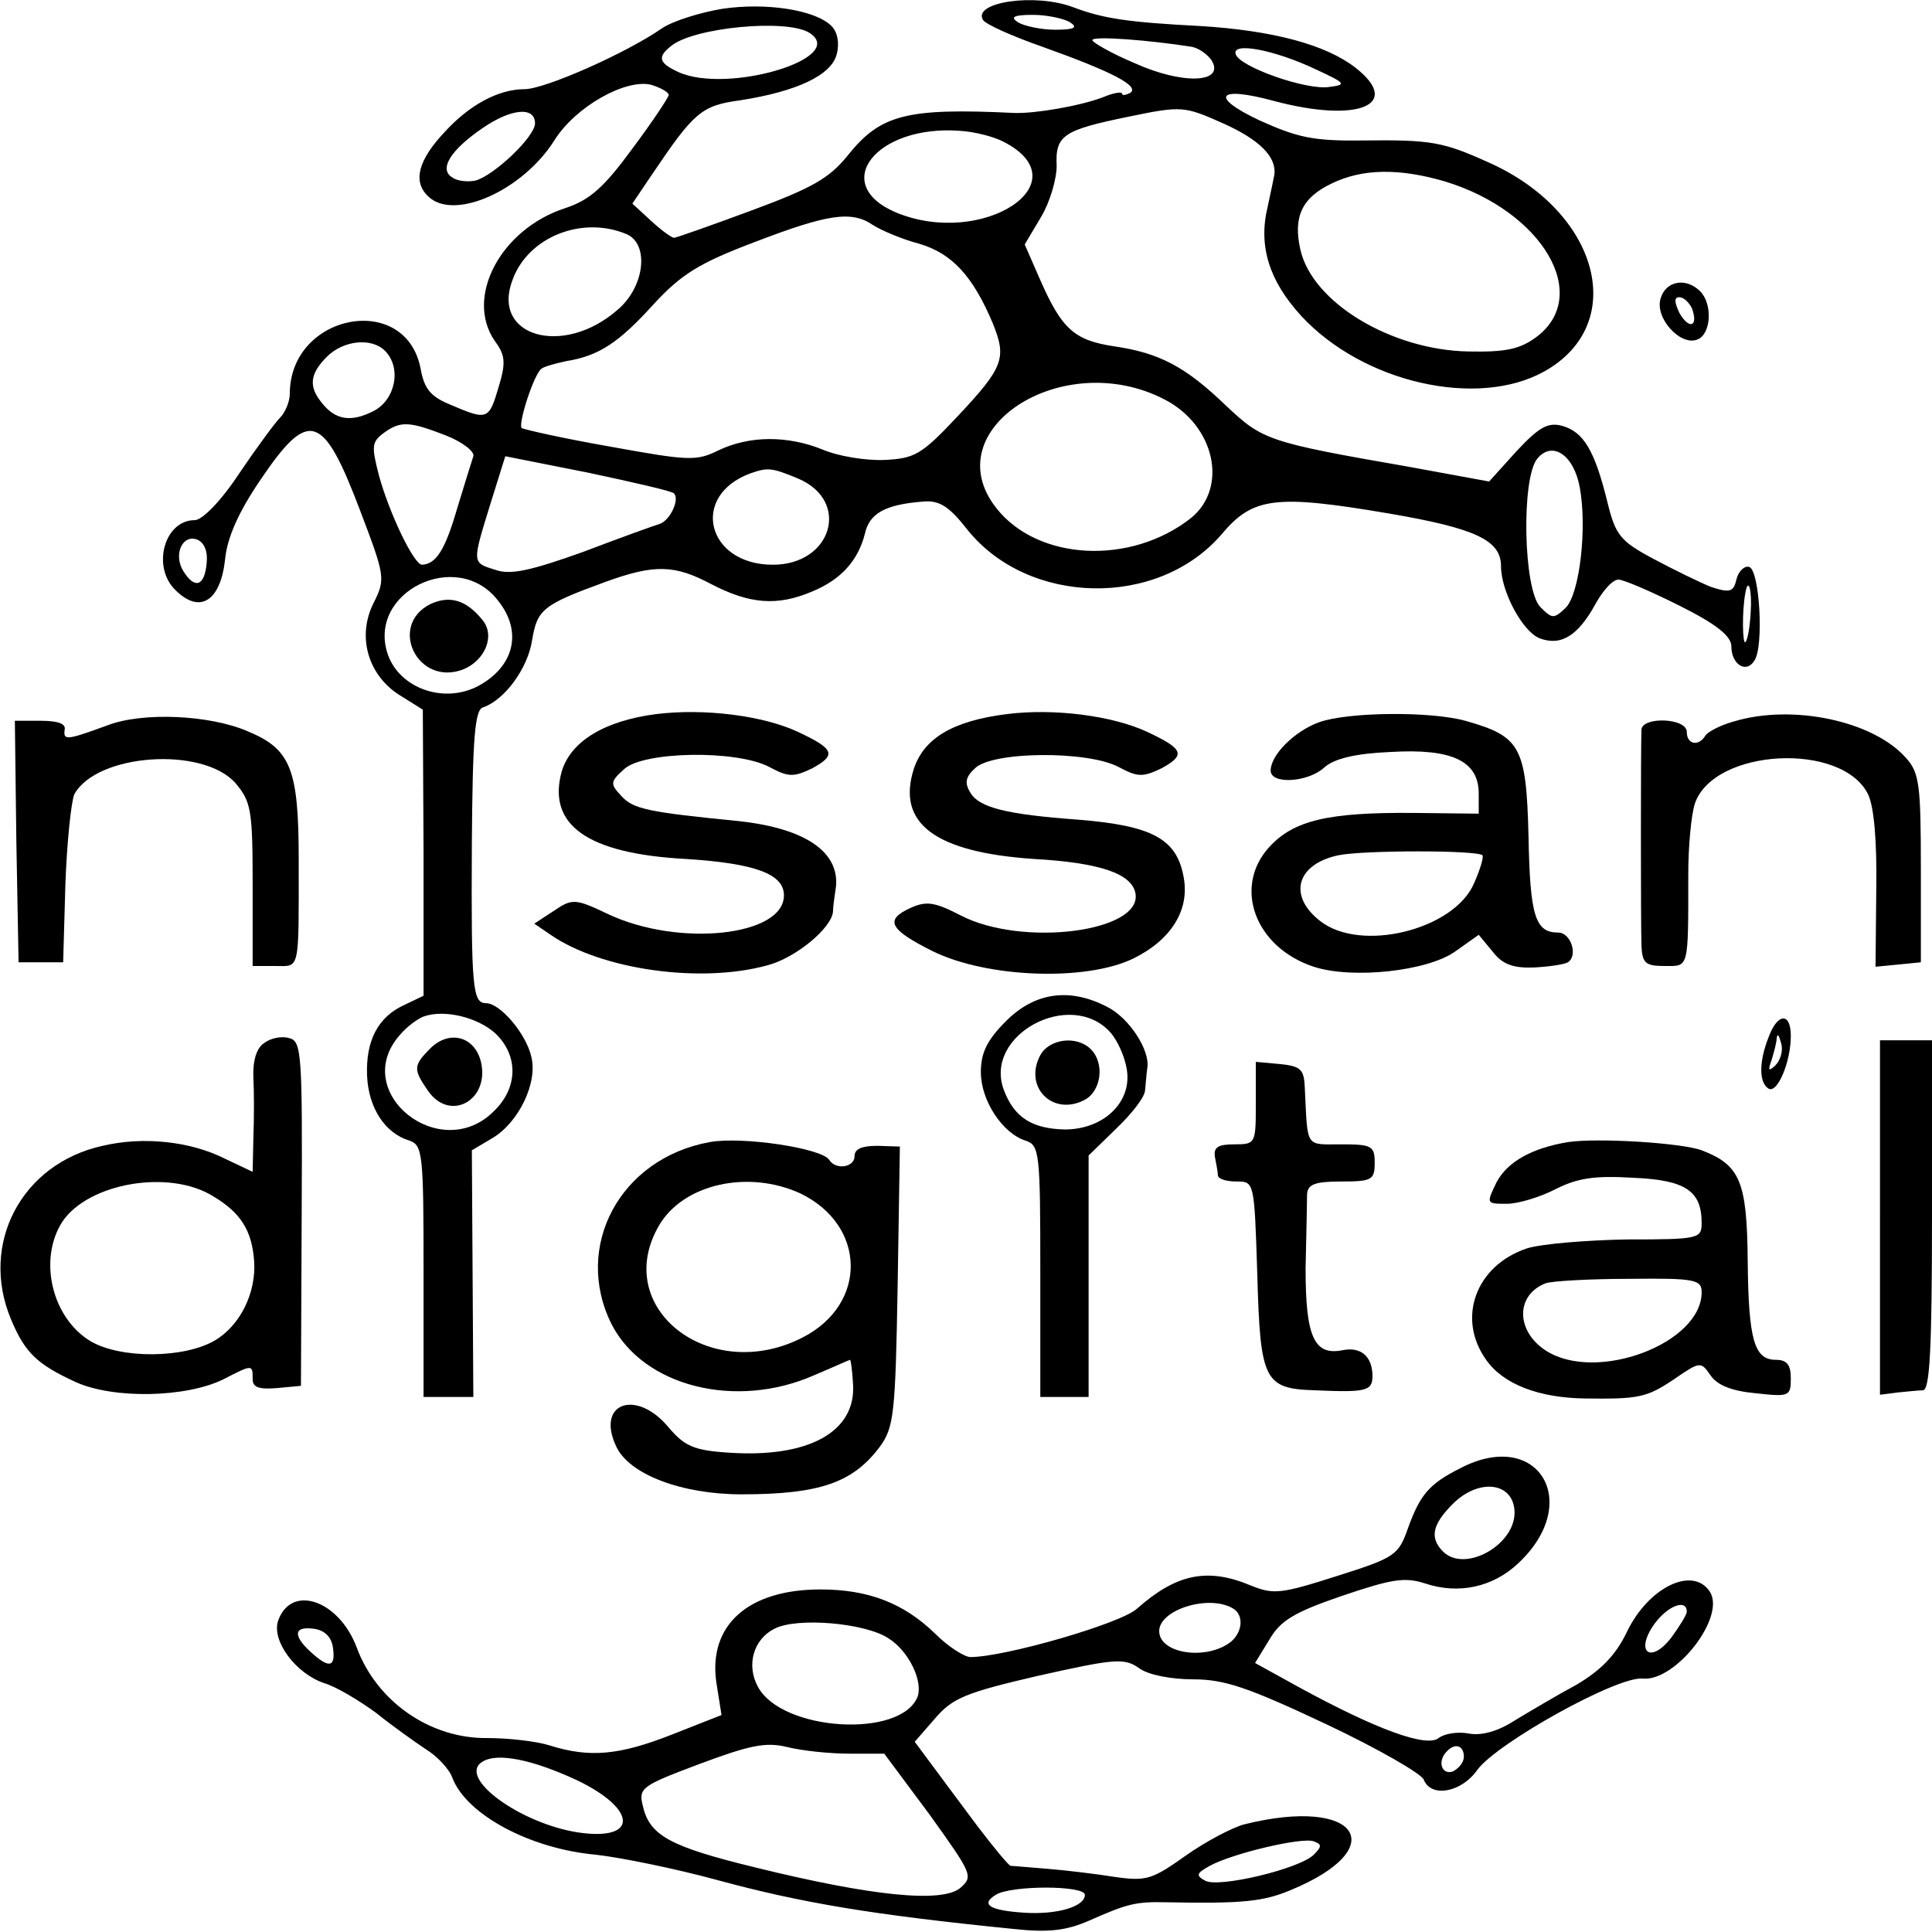
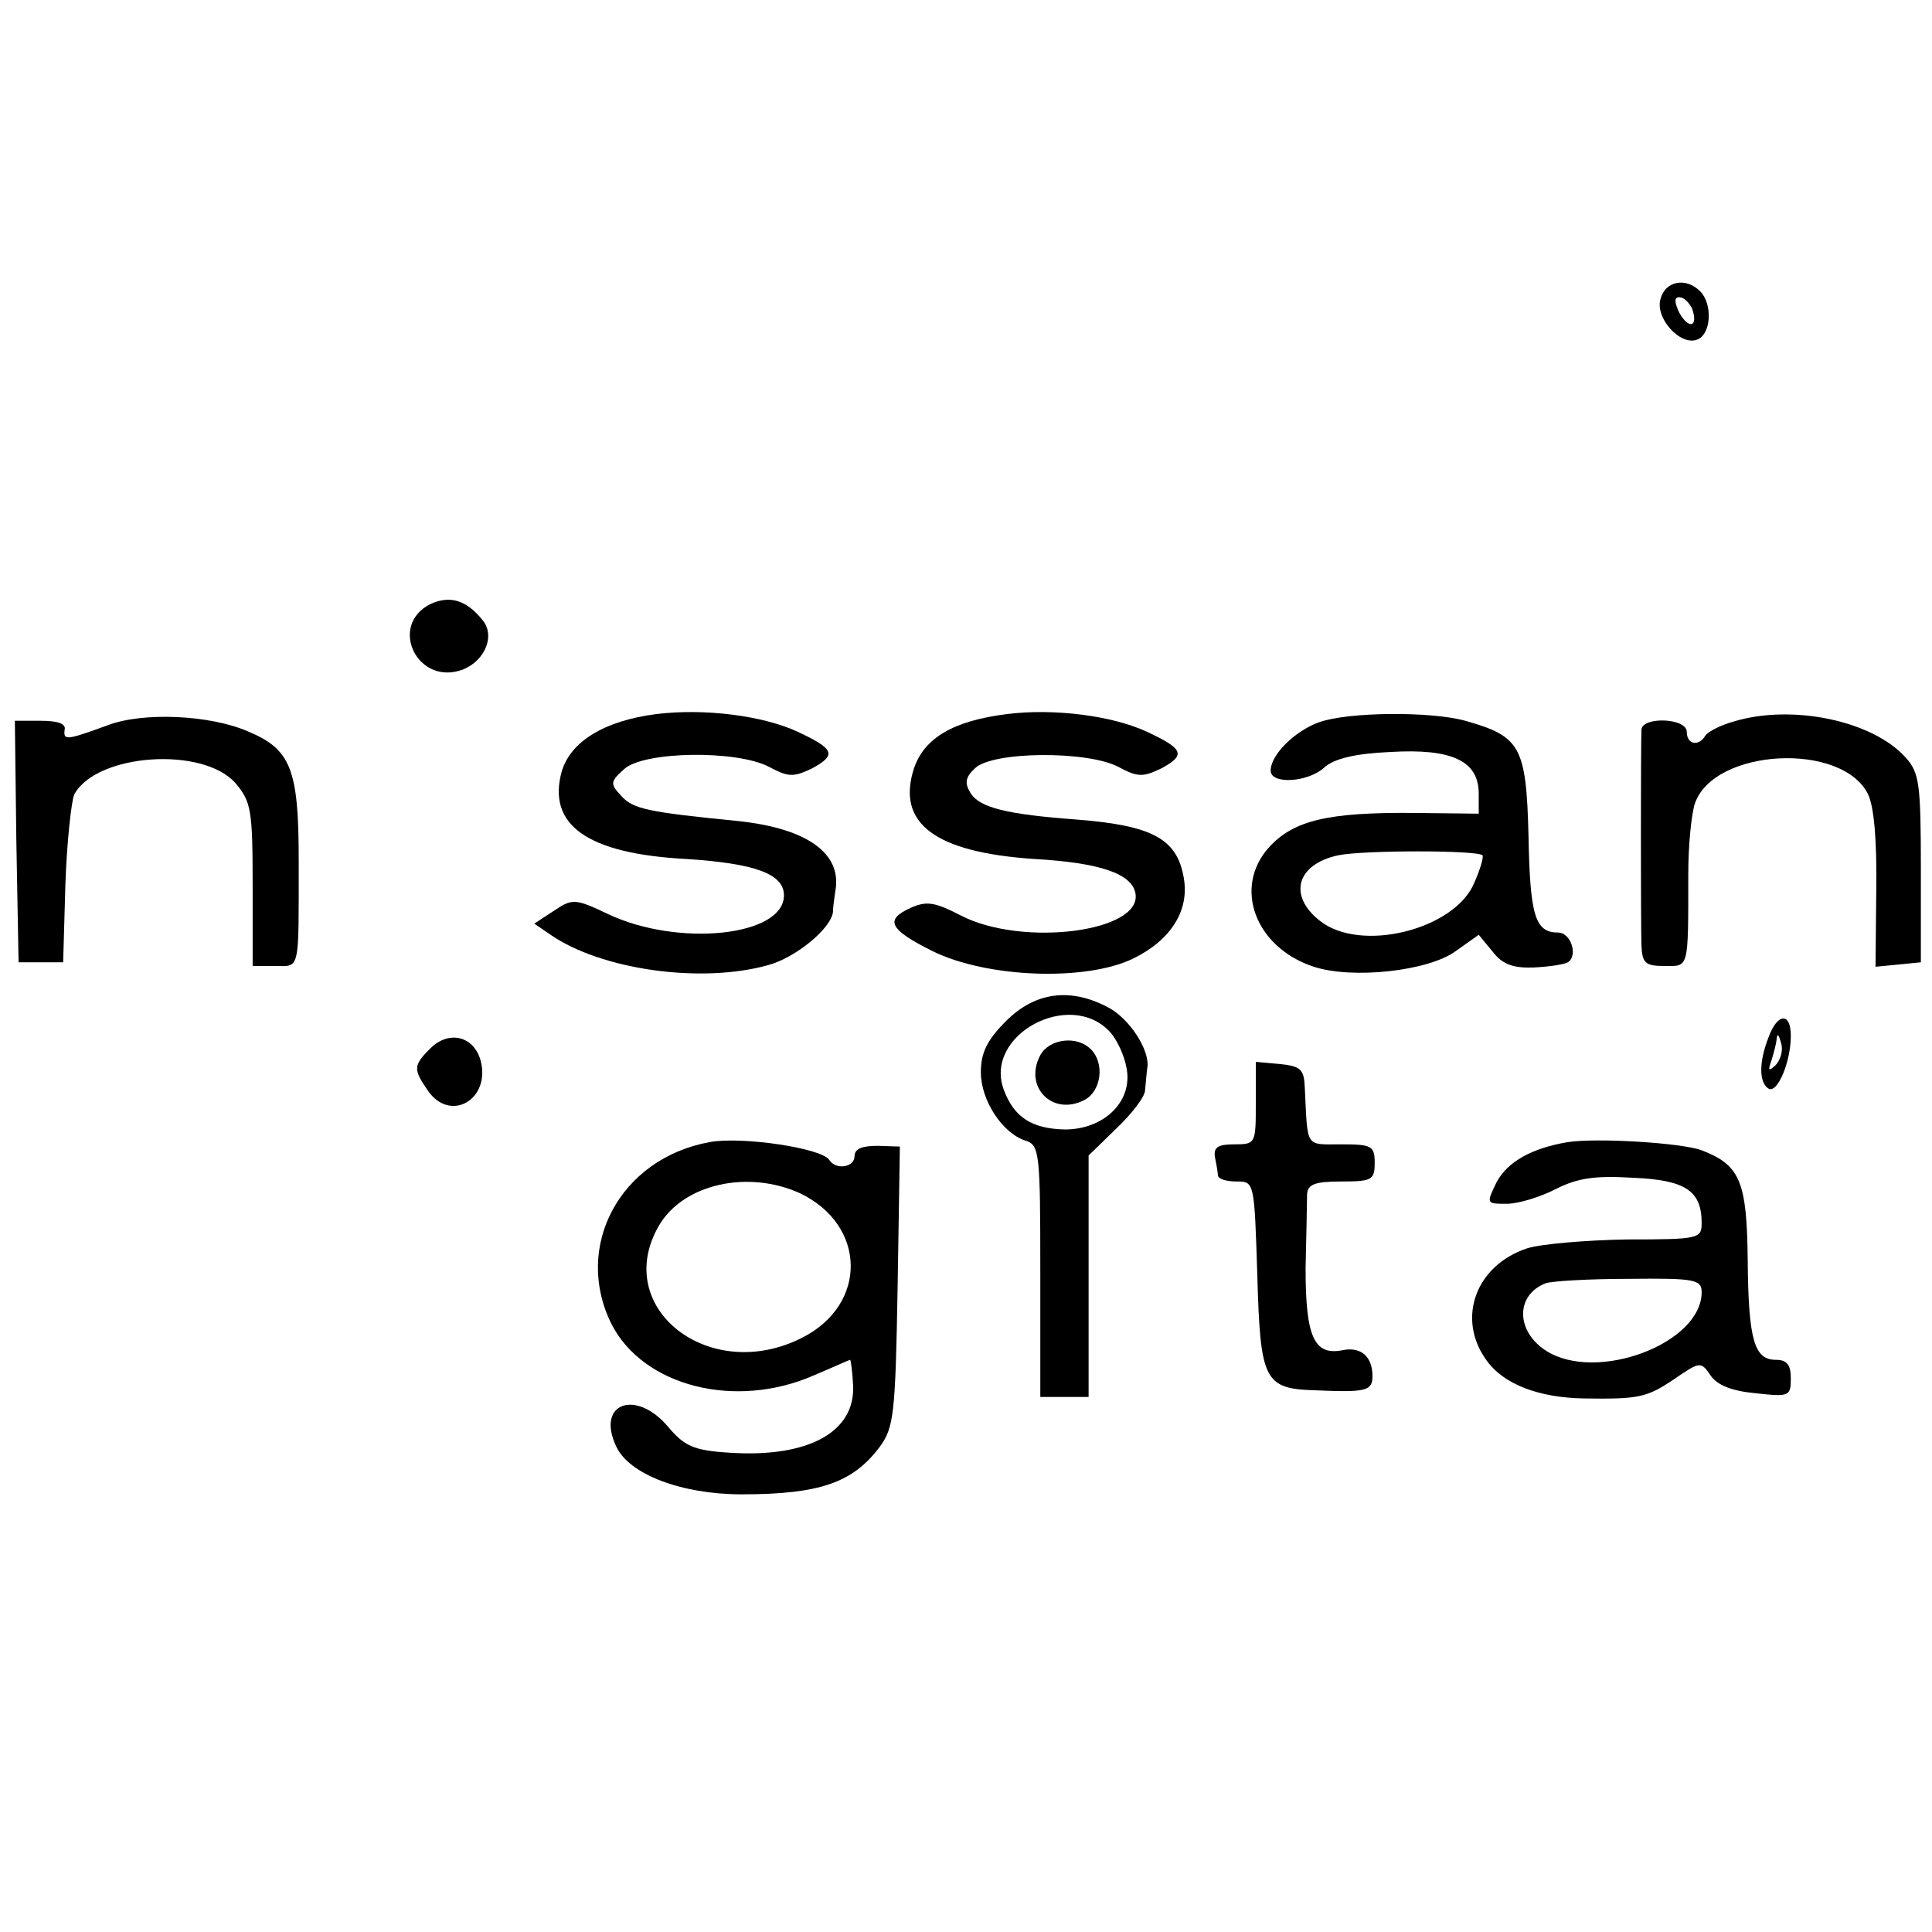
<svg xmlns="http://www.w3.org/2000/svg" version="1.0" width="260pt" height="260pt" viewBox="0 0 260 260" preserveAspectRatio="xMidYMid meet">
  <g transform="translate(0,260) scale(0.1,-0.1)" fill="#000000" stroke="none">
-     <path d="M971 2588 c-29 -5 -65 -16 -80 -26 -49 -34 -158 -82 -185 -82 -35 0 -74 -21 -107 -57 -36 -38 -44 -67 -23 -87 34 -34 127 7 170 75 28 45 95 83 130 75 13 -4 24 -10 24 -14 -1 -4 -22 -36 -49 -72 -38 -52 -57 -69 -90 -80 -87 -28 -136 -120 -95 -179 14 -19 15 -29 5 -62 -13 -44 -15 -45 -64 -24 -27 11 -36 21 -41 49 -20 104 -176 74 -176 -34 0 -10 -6 -25 -13 -32 -7 -7 -32 -41 -55 -75 -25 -38 -50 -63 -60 -63 -41 0 -58 -63 -26 -94 33 -33 61 -15 67 42 3 29 18 63 48 107 65 96 84 89 134 -43 33 -87 34 -91 18 -123 -23 -45 -8 -97 34 -124 l32 -20 1 -193 0 -192 -25 -12 c-36 -16 -53 -48 -51 -96 2 -43 24 -77 57 -87 18 -6 19 -19 19 -176 l0 -169 33 0 34 0 -1 166 -1 166 27 16 c36 21 62 75 53 110 -7 31 -42 72 -61 72 -18 0 -20 20 -19 214 1 143 4 181 15 184 29 10 60 52 66 90 7 42 14 48 99 79 66 24 93 23 142 -3 52 -27 89 -30 136 -10 39 16 62 42 71 78 6 27 27 39 78 43 22 2 35 -6 60 -38 82 -102 256 -106 342 -6 42 50 72 54 225 28 117 -20 151 -36 151 -71 0 -34 29 -88 52 -97 29 -11 52 4 75 46 10 18 23 33 31 33 7 0 44 -16 82 -35 50 -25 70 -41 70 -55 0 -24 20 -37 31 -19 13 19 7 122 -7 126 -6 2 -14 -5 -17 -16 -4 -18 -9 -19 -34 -11 -15 6 -50 23 -78 38 -45 24 -51 32 -62 77 -17 69 -32 94 -61 102 -19 5 -31 -2 -61 -34 l-37 -41 -109 20 c-190 33 -196 36 -245 82 -54 52 -89 71 -151 80 -53 8 -70 23 -99 89 l-21 48 22 37 c12 20 21 51 21 69 -2 41 9 48 97 66 72 15 75 14 127 -9 49 -22 72 -45 69 -69 -1 -5 -5 -25 -9 -43 -13 -53 2 -100 45 -147 83 -90 237 -125 327 -75 115 64 74 216 -76 282 -60 27 -76 30 -167 29 -68 -1 -89 4 -140 27 -68 32 -57 47 20 26 113 -30 173 -5 109 45 -40 31 -111 50 -209 56 -97 5 -130 10 -170 25 -52 20 -137 7 -122 -17 4 -6 40 -22 80 -36 95 -34 131 -53 118 -62 -6 -3 -11 -4 -11 -1 0 3 -12 1 -26 -5 -32 -12 -92 -22 -119 -21 -145 7 -180 -2 -224 -57 -25 -31 -48 -44 -129 -74 -54 -20 -102 -37 -105 -37 -3 0 -17 10 -31 23 l-25 23 27 40 c56 83 66 92 118 99 77 12 123 34 130 62 4 15 1 30 -7 38 -22 22 -89 32 -148 23z m469 -18 c11 -7 6 -10 -20 -10 -19 0 -42 5 -50 10 -11 7 -6 10 20 10 19 0 42 -5 50 -10z m-351 -14 c54 -34 -110 -83 -176 -53 -26 12 -29 20 -10 35 30 25 155 37 186 18z m515 -19 c10 -2 22 -11 27 -19 17 -30 -40 -32 -104 -3 -31 13 -57 28 -57 31 0 6 77 0 134 -9z m166 -30 c41 -19 43 -21 19 -24 -30 -5 -121 27 -126 44 -6 17 52 6 107 -20z m-1050 -73 c0 -18 -55 -70 -80 -77 -10 -2 -24 -1 -31 4 -19 11 -3 37 41 67 38 26 70 29 70 6z m631 -25 c106 -55 -29 -143 -145 -95 -90 38 -27 118 85 110 20 -1 47 -8 60 -15z m593 -53 c132 -40 199 -154 123 -210 -22 -16 -41 -20 -91 -19 -104 2 -210 66 -226 137 -10 44 2 70 42 89 41 20 90 21 152 3z m-769 -59 c11 -7 39 -19 62 -25 44 -13 72 -43 99 -107 19 -47 15 -59 -48 -126 -48 -51 -57 -56 -98 -58 -25 -1 -62 5 -83 14 -47 19 -98 19 -140 -1 -30 -15 -41 -14 -146 5 -63 11 -116 23 -119 25 -5 6 17 74 27 80 4 3 19 7 33 10 44 7 71 25 118 77 37 40 61 55 135 83 99 38 131 43 160 23z m-332 -12 c31 -13 25 -71 -12 -102 -73 -64 -171 -36 -141 41 21 57 93 86 153 61z m-325 -157 c23 -23 14 -66 -15 -81 -31 -16 -52 -12 -70 11 -18 22 -16 39 7 62 22 22 60 26 78 8z m1050 -66 c67 -35 85 -118 35 -159 -81 -64 -206 -58 -262 13 -84 106 90 218 227 146z m-968 -48 c23 -9 39 -22 37 -28 -2 -6 -12 -38 -22 -71 -16 -55 -28 -74 -47 -75 -11 0 -44 69 -58 120 -10 39 -10 45 6 57 23 17 35 16 84 -3z m1526 -70 c10 -54 0 -143 -19 -162 -16 -15 -18 -15 -34 1 -23 23 -26 174 -4 200 20 24 49 5 57 -39z m-1219 -8 c8 -8 -5 -36 -19 -41 -7 -2 -54 -19 -104 -38 -70 -25 -97 -31 -117 -24 -32 10 -32 8 -7 89 l20 64 111 -22 c61 -13 114 -25 116 -28z m167 20 c71 -30 46 -116 -34 -116 -89 0 -112 93 -30 123 23 8 28 8 64 -7z m-796 -115 c-3 -30 -16 -34 -31 -10 -14 22 -2 50 18 43 10 -4 15 -16 13 -33z m392 -49 c34 -42 22 -90 -28 -116 -46 -23 -104 -2 -120 43 -29 84 93 144 148 73z m1686 -16 c-1 -19 -4 -37 -7 -40 -4 -5 -5 42 0 67 4 21 9 2 7 -27z m-1689 -567 c31 -30 30 -73 -2 -104 -72 -73 -195 25 -127 102 9 11 24 22 32 25 28 10 73 -1 97 -23z" />
    <path d="M579 1787 c-57 -29 -17 -111 44 -88 30 12 44 46 26 67 -22 27 -44 33 -70 21z" />
    <path d="M579 1189 c-23 -23 -23 -28 -3 -57 30 -43 84 -12 71 40 -9 34 -43 42 -68 17z" />
    <path d="M2235 2199 c-9 -26 26 -65 49 -56 19 7 21 48 4 65 -19 19 -46 14 -53 -9z m42 -14 c9 -25 -4 -29 -17 -6 -7 15 -7 21 0 21 6 0 13 -7 17 -15z" />
    <path d="M883 1639 c-70 -9 -115 -37 -127 -77 -20 -72 34 -111 168 -118 92 -6 131 -20 131 -49 0 -55 -142 -70 -237 -25 -44 21 -48 21 -73 4 l-26 -17 22 -15 c68 -47 202 -66 292 -41 38 10 86 50 88 72 0 7 2 19 3 27 10 51 -37 85 -130 95 -121 12 -142 16 -158 34 -15 16 -15 19 4 36 26 24 151 26 195 3 26 -14 33 -14 58 -2 33 18 30 26 -19 49 -47 22 -126 32 -191 24z" />
    <path d="M1355 1639 c-72 -9 -111 -32 -125 -73 -24 -74 28 -113 162 -122 89 -5 131 -20 136 -46 10 -52 -152 -73 -235 -30 -35 18 -46 20 -68 10 -35 -16 -28 -29 30 -58 73 -36 206 -41 270 -10 51 25 76 65 68 109 -9 52 -42 70 -143 78 -95 7 -132 16 -144 36 -8 13 -7 21 6 33 23 23 151 24 193 2 26 -14 33 -14 58 -2 33 18 30 26 -19 49 -47 22 -126 32 -189 24z" />
    <path d="M145 1624 c-55 -20 -60 -21 -58 -6 2 8 -9 12 -32 12 l-35 0 2 -162 3 -163 30 0 30 0 3 105 c2 57 8 112 12 121 30 55 173 65 217 15 21 -25 23 -36 23 -137 l0 -109 30 0 c34 0 32 -10 32 143 0 123 -11 149 -69 173 -51 22 -141 26 -188 8z" />
    <path d="M1775 1628 c-33 -12 -65 -44 -65 -65 0 -19 50 -16 72 4 13 12 42 19 89 21 83 5 119 -12 119 -56 l0 -27 -87 1 c-116 1 -162 -10 -195 -46 -49 -54 -19 -135 60 -161 52 -17 154 -6 191 21 l31 22 19 -23 c13 -17 28 -22 55 -21 20 1 41 4 46 7 14 9 4 40 -13 40 -31 0 -38 22 -40 130 -3 121 -11 134 -85 155 -47 13 -158 12 -197 -2z m220 -179 c2 -2 -3 -19 -11 -37 -26 -63 -153 -95 -208 -51 -43 34 -31 76 25 88 34 7 187 7 194 0z" />
    <path d="M2333 1629 c-18 -5 -35 -14 -38 -19 -9 -15 -25 -12 -25 5 0 19 -60 21 -61 3 -1 -21 -1 -261 0 -290 1 -24 5 -28 31 -28 33 0 32 -6 32 124 0 37 4 80 9 95 26 74 198 83 233 12 8 -17 12 -62 11 -129 l-1 -103 31 3 30 3 0 126 c0 113 -2 129 -20 149 -44 50 -153 73 -232 49z" />
    <path d="M1354 1226 c-26 -26 -34 -43 -34 -69 0 -38 29 -82 60 -92 19 -6 20 -16 20 -176 l0 -169 33 0 32 0 0 163 0 162 37 36 c21 20 39 43 39 52 1 10 2 23 3 30 4 23 -24 67 -54 82 -50 26 -97 20 -136 -19z m140 -15 c9 -10 19 -31 22 -48 9 -45 -30 -83 -83 -83 -44 1 -68 16 -82 53 -28 74 89 137 143 78z" />
    <path d="M1400 1180 c-23 -43 17 -83 60 -60 22 12 27 49 8 68 -19 19 -56 14 -68 -8z" />
    <path d="M2380 1204 c-13 -33 -13 -61 0 -69 12 -7 30 36 30 71 0 32 -18 31 -30 -2z m9 -38 c-9 -8 -10 -7 -5 7 3 10 7 24 7 30 1 7 3 4 6 -7 3 -10 -1 -23 -8 -30z" />
-     <path d="M355 1196 c-10 -7 -15 -24 -14 -46 1 -19 1 -56 0 -81 l-1 -46 -38 18 c-46 23 -109 30 -164 17 -109 -24 -166 -132 -123 -234 19 -45 35 -60 87 -84 51 -23 149 -21 199 4 39 20 39 20 39 0 0 -11 8 -14 33 -12 l32 3 1 232 c1 216 0 232 -17 236 -10 3 -25 0 -34 -7z m-68 -206 c37 -22 52 -46 55 -87 3 -43 -19 -87 -53 -107 -41 -24 -126 -25 -167 -1 -52 31 -71 110 -38 161 35 52 144 71 203 34z" />
-     <path d="M2530 962 l0 -239 23 3 c12 1 28 3 35 3 9 1 12 55 12 236 l0 235 -35 0 -35 0 0 -238z" />
    <path d="M1690 1116 c0 -55 0 -56 -29 -56 -22 0 -28 -4 -26 -17 2 -10 4 -21 4 -25 1 -5 12 -8 25 -8 24 0 24 0 28 -125 4 -143 9 -154 78 -156 68 -3 77 -1 77 19 0 26 -15 40 -40 35 -39 -8 -50 19 -50 110 1 45 2 90 2 100 1 13 10 17 46 17 41 0 45 2 45 25 0 23 -4 25 -45 25 -49 0 -45 -6 -49 75 -1 26 -5 30 -33 33 l-33 3 0 -55z" />
    <path d="M955 1063 c-121 -22 -184 -141 -132 -245 43 -84 167 -115 272 -69 26 11 48 21 49 21 1 0 3 -15 4 -33 4 -64 -60 -99 -166 -92 -49 3 -61 9 -83 35 -43 51 -97 32 -70 -26 17 -38 88 -65 169 -65 106 0 150 16 186 64 19 26 21 44 24 216 l3 188 -30 1 c-21 0 -31 -4 -31 -14 0 -15 -25 -19 -34 -5 -10 16 -118 32 -161 24z m122 -69 c89 -43 91 -149 3 -194 -125 -64 -258 40 -193 151 33 56 120 75 190 43z" />
    <path d="M2110 1063 c-48 -8 -81 -26 -96 -54 -14 -29 -14 -29 14 -29 15 0 45 9 66 20 30 15 53 18 104 15 71 -3 92 -18 92 -61 0 -21 -4 -22 -101 -22 -55 -1 -115 -6 -134 -12 -69 -23 -95 -94 -55 -150 23 -33 71 -51 132 -52 73 -1 84 1 121 26 35 24 36 24 49 5 9 -13 28 -21 61 -24 45 -5 47 -4 47 20 0 18 -5 25 -20 25 -29 0 -37 26 -38 133 -1 107 -10 129 -62 149 -27 10 -140 17 -180 11z m180 -202 c0 -69 -141 -122 -209 -79 -41 26 -42 75 -1 91 8 3 59 6 113 6 88 1 97 -1 97 -18z" />
-     <path d="M1965 624 c-42 -21 -54 -36 -70 -80 -13 -37 -17 -40 -96 -65 -75 -24 -85 -25 -115 -13 -59 25 -101 16 -154 -31 -22 -20 -178 -65 -224 -65 -8 0 -30 14 -47 31 -43 42 -91 60 -155 60 -97 0 -151 -48 -140 -125 l7 -44 -66 -26 c-71 -28 -111 -32 -165 -15 -19 6 -57 10 -84 10 -77 -1 -149 49 -176 122 -24 64 -89 86 -106 35 -8 -27 24 -70 62 -83 17 -5 48 -24 70 -40 21 -17 52 -39 67 -49 15 -9 32 -27 36 -39 19 -49 104 -95 193 -103 35 -4 108 -19 163 -34 114 -31 210 -47 400 -66 46 -5 70 -2 100 11 52 23 63 26 105 25 102 -2 130 1 166 16 139 57 92 127 -61 89 -16 -4 -52 -23 -79 -42 -45 -32 -53 -35 -95 -29 -25 4 -66 9 -91 11 -25 2 -47 4 -50 4 -3 1 -23 25 -45 54 -21 28 -49 66 -61 82 l-23 31 27 31 c24 28 41 35 140 58 103 23 115 24 135 10 12 -9 43 -15 73 -15 42 0 74 -11 178 -60 70 -33 129 -67 132 -75 10 -25 51 -17 72 13 26 36 189 127 223 123 44 -4 112 83 90 117 -23 35 -83 6 -112 -55 -15 -31 -35 -51 -67 -70 -26 -14 -63 -36 -83 -48 -23 -15 -45 -21 -62 -18 -15 3 -33 0 -41 -6 -16 -13 -83 11 -189 69 l-58 32 19 31 c15 26 33 37 97 59 68 23 85 26 113 17 45 -15 91 -5 125 27 88 82 27 183 -78 128z m73 -55 c5 -46 -66 -87 -96 -57 -18 18 -15 36 13 64 34 34 79 30 83 -7z m-378 -134 c14 -9 12 -31 -3 -44 -32 -26 -97 -17 -97 14 0 29 68 50 100 30z m610 -4 c0 -4 -10 -20 -21 -35 -28 -36 -49 -19 -23 18 18 25 44 35 44 17z m-1074 -36 c27 -17 46 -57 39 -78 -22 -57 -183 -47 -215 13 -16 29 -6 64 22 78 30 16 123 8 154 -13z m-748 -12 c4 -27 -5 -29 -30 -6 -24 22 -23 35 5 31 14 -2 23 -11 25 -25z m695 -143 l47 0 61 -82 c58 -81 59 -83 41 -99 -25 -20 -118 -11 -276 28 -115 28 -142 43 -151 83 -6 24 -1 27 76 56 67 25 89 30 118 23 20 -5 57 -9 84 -9z m827 -4 c0 -8 -7 -16 -15 -20 -15 -5 -21 14 -8 27 11 12 23 8 23 -7z m-1193 -32 c81 -39 82 -82 1 -70 -78 12 -163 74 -129 95 20 13 68 3 128 -25z m991 -100 c-19 -19 -128 -45 -146 -35 -13 7 -12 10 6 20 31 17 125 39 140 33 11 -4 11 -7 0 -18z m-308 -54 c0 -16 -38 -27 -82 -24 -46 3 -59 11 -38 24 20 13 120 13 120 0z" />
  </g>
</svg>